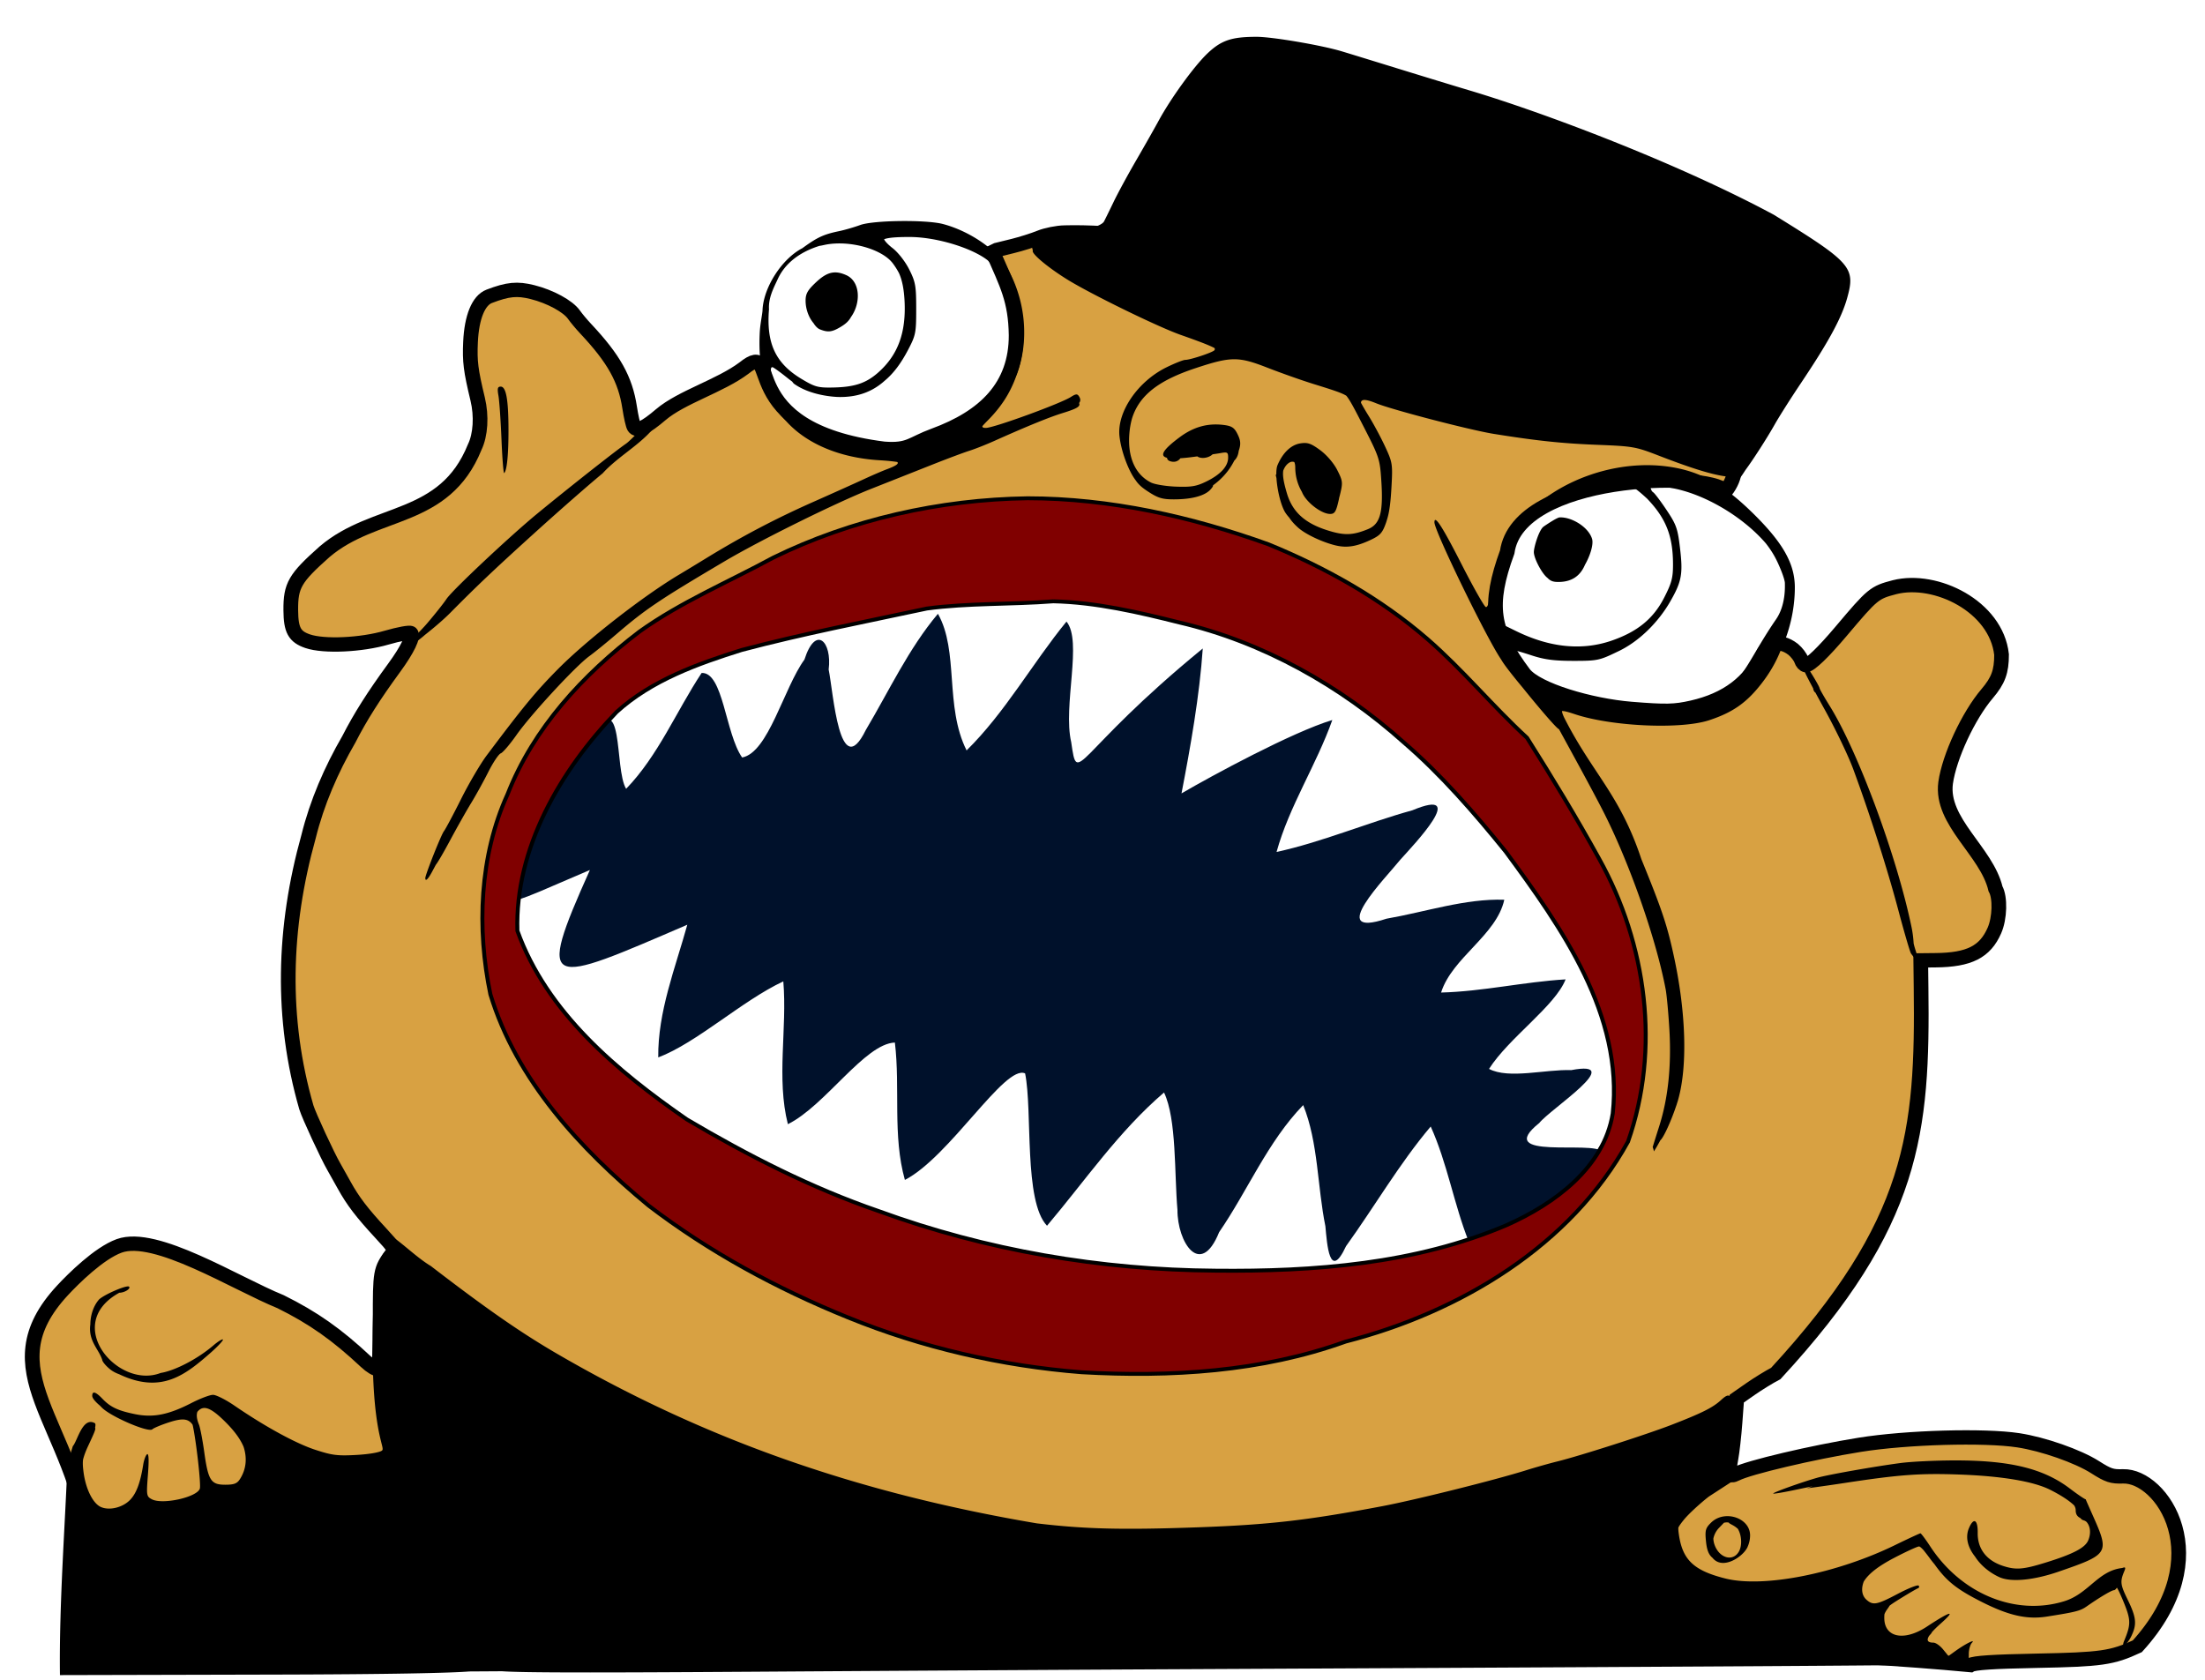
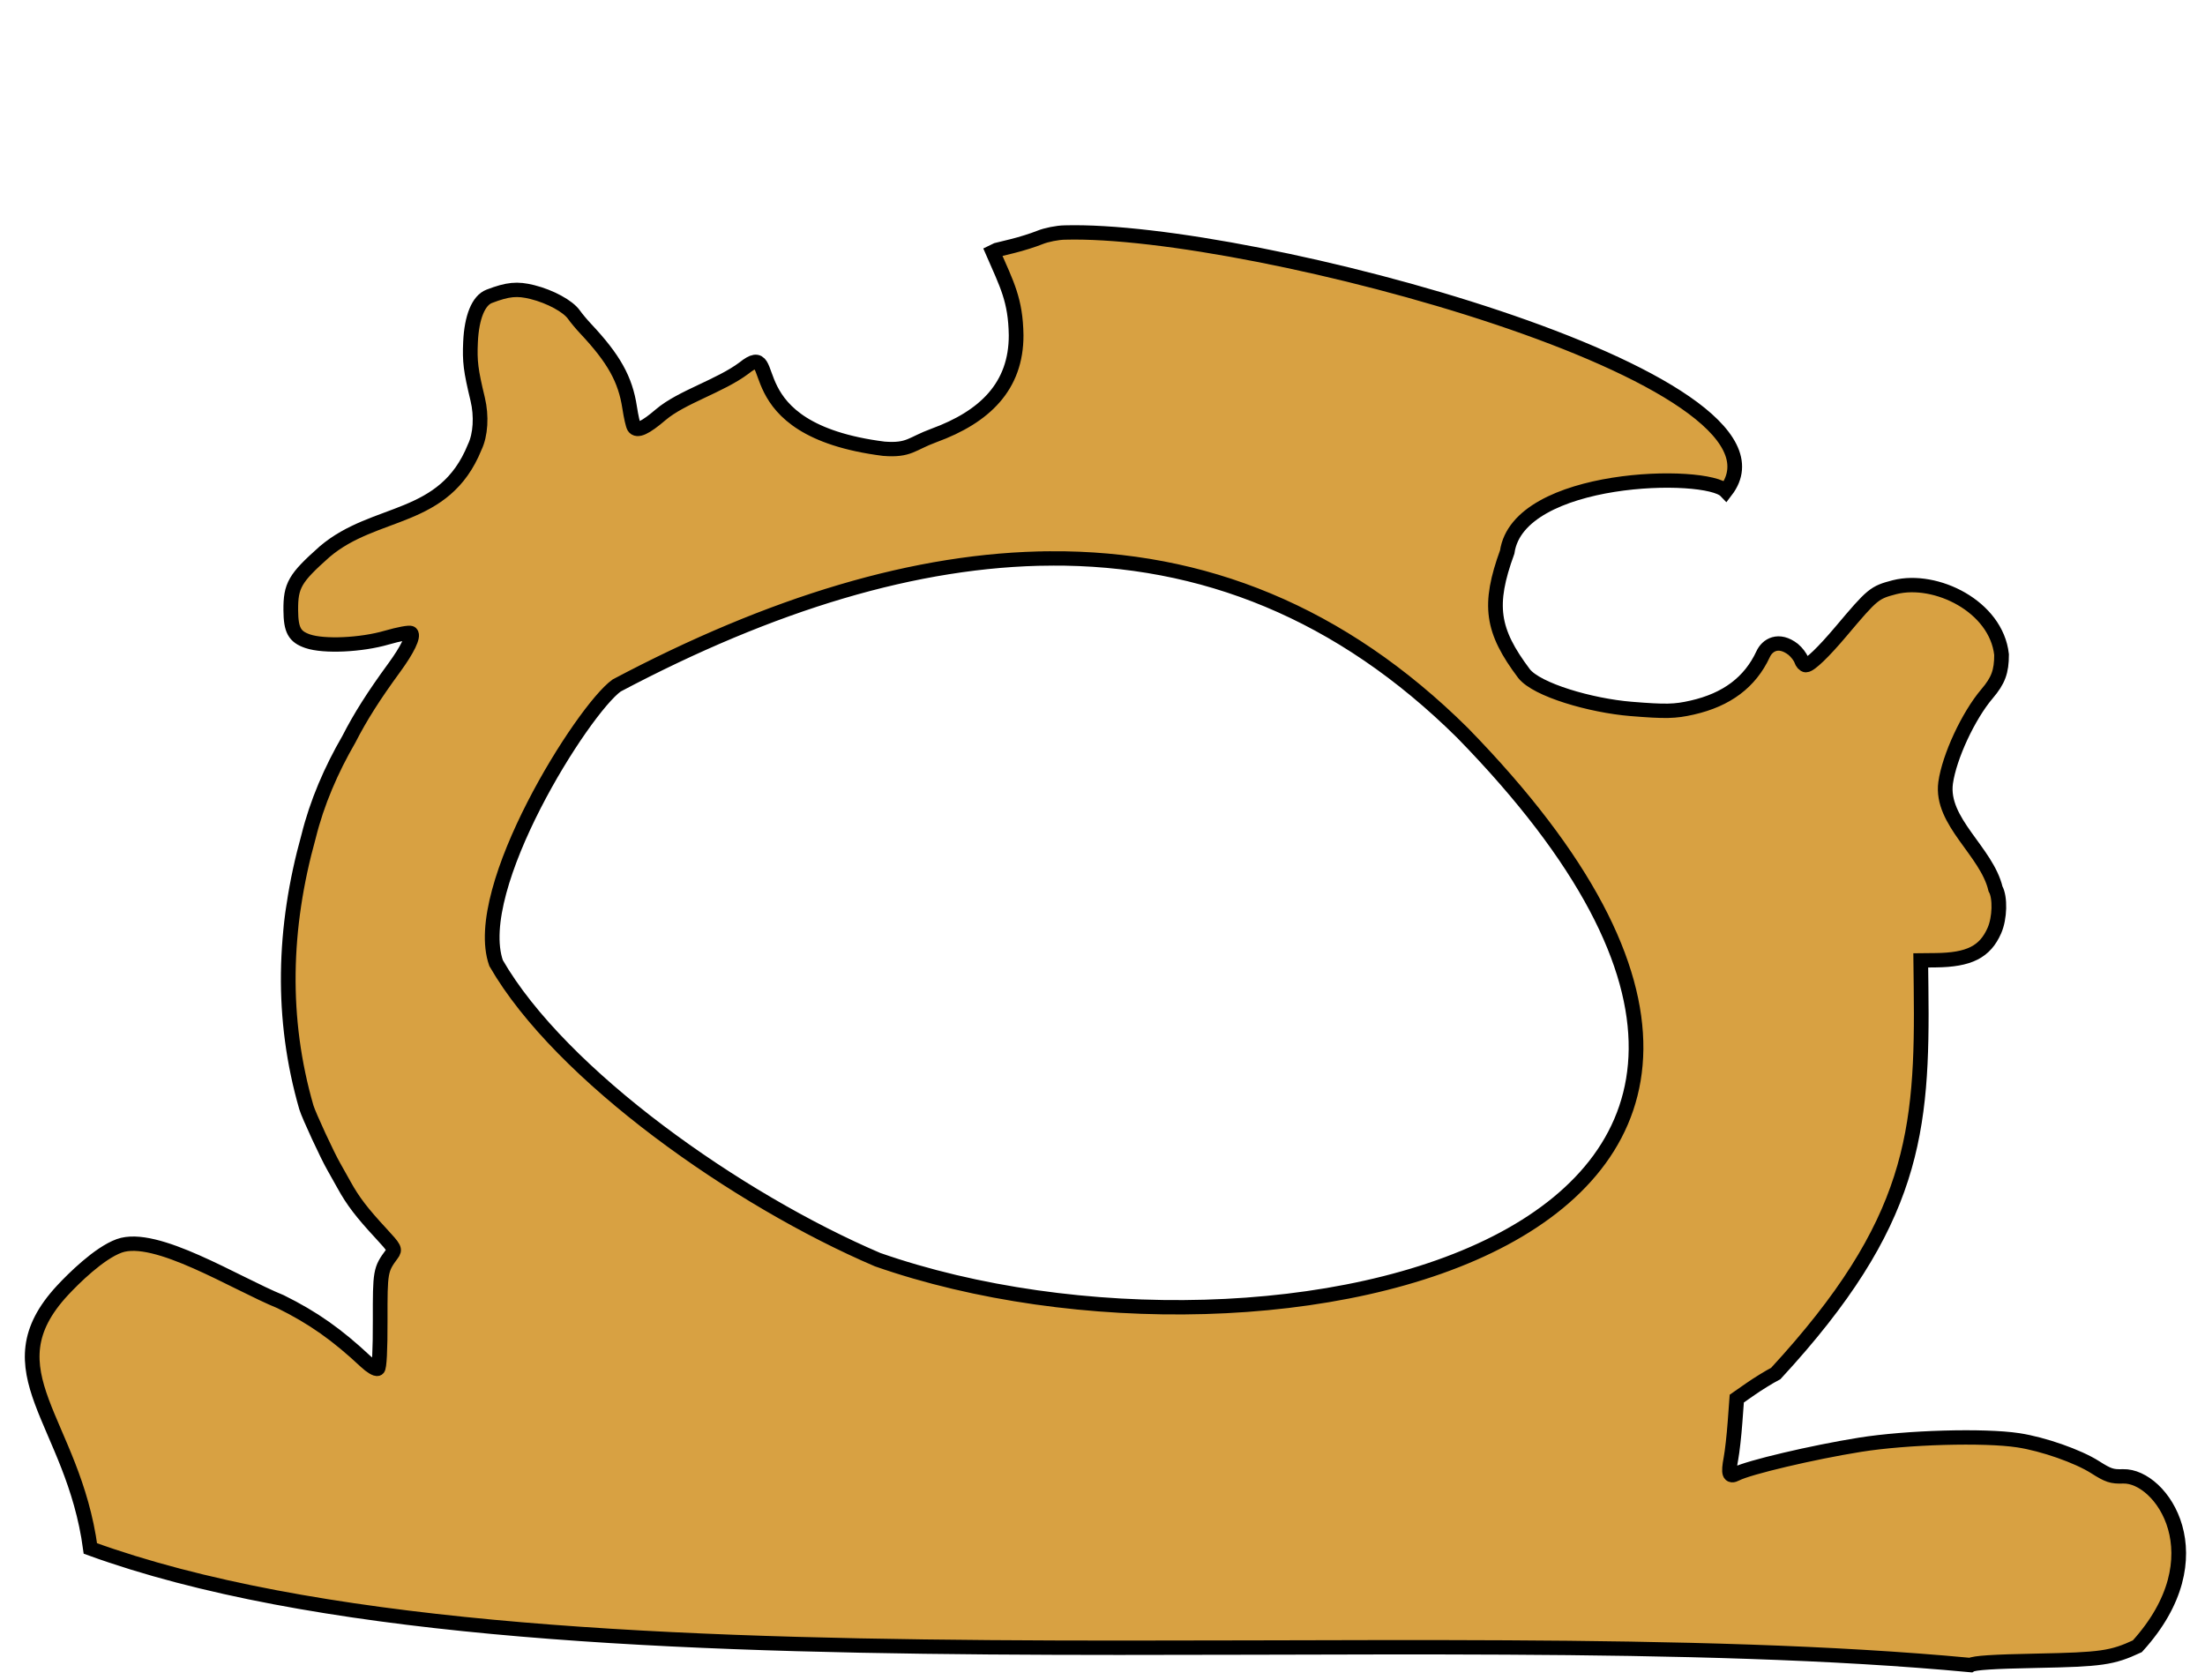
<svg xmlns="http://www.w3.org/2000/svg" width="210mm" height="160mm" viewBox="0 0 744.094 566.929">
  <path d="M1351.37 104.12c-2.924.043-7.424.96-10 2.038-2.578 1.078-7.532 2.672-11.009 3.545l-6.32 1.588-1.611.8c5.706 13.433 9.196 19.815 9.4 34.31.046 21-12.569 33.569-33.037 41.234-9.093 3.405-9.888 6.304-20.18 5.485-61.728-7.995-40.79-45.86-56.246-33.2-9.68 7.42-25.1 11.882-33.5 19.201-6.214 5.438-9.505 6.986-10.71 5.035-.427-.69-1.228-4.3-1.78-8.021-1.72-11.594-6.345-20.071-17.693-32.438-1.65-1.798-3.768-4.39-4.706-5.761-2.37-3.467-9.54-7.457-16.693-9.29-6.149-1.575-9.872-1.203-17.389 1.737-4.313 1.686-7.059 8.562-7.515 18.818-.357 8.03.077 11.587 2.877 23.498 1.64 6.977 1.168 14.746-1.198 19.752-12.212 30.94-40.074 25.35-60.376 43.057-11.978 10.891-13.67 13.885-13.598 24.08.057 8.186 1.511 10.905 6.812 12.752 6.535 2.277 21.465 1.582 31.737-1.475 4.923-1.465 9.322-2.293 9.775-1.84 1.213 1.213-1.426 6.803-6.693 14.174-8.295 11.609-13.693 20.324-18.27 29.5-7.127 12.582-12.835 26.076-16.199 40-10.283 37.739-11.194 75.023-.893 111.5.955 3.272 8.546 20.047 11.086 24.5.628 1.1 2.477 4.475 4.11 7.5 3.545 6.57 7.09 11.318 14.863 19.91 5.464 6.04 5.712 6.532 4.29 8.5-4.576 6.329-4.706 7.088-4.663 27.19.026 12.354-.334 19.576-.998 19.986-.572.354-2.688-.937-4.701-2.869-11.668-11.2-21.232-18.09-34.332-24.73-18.331-7.628-50.26-28.42-64.928-22.987-8.165 3.024-18.536 13.608-22.76 18.258-30.262 33.316 4.223 53.596 11.157 106.287 177.01 65.78 534.422 26.683 756.226 47.992 1.444-.917 9.01-1.423 26.5-1.771 26.172-.521 30.42-1.145 40.584-5.961 32.747-36.833 9.72-70.388-5.71-69.941-4.514.16-5.975-.331-11.29-3.792-6.922-4.506-20.838-9.49-30.877-11.058-13.698-2.14-44.922-1.233-63.728 1.853-18.996 3.118-44.78 9.338-49.762 12.004-2.746 1.47-3.241-.055-2.074-6.384.505-2.744 1.237-9.405 1.627-14.805l.709-9.818 5.5-3.922c3.025-2.157 7.613-5.047 10.197-6.422 55.764-61.848 59.152-99.367 58.428-159.02l-.125-11 6-.064c13.493-.142 19.855-3.436 23.626-12.235 2.183-5.091 2.405-13.613.446-17.15-3.596-15.492-22.17-27.594-20.07-43.625 1.483-10.779 9.138-27.613 16.685-36.695 4.484-5.397 5.813-9.072 5.813-16.088-2.144-19.896-26.482-32.005-43-27.754-8.198 2.196-8.804 2.706-21.5 18.113-7.088 8.6-12.54 13.976-14.184 13.988-.65.005-1.489-.956-1.863-2.136-.375-1.18-1.837-3.14-3.25-4.356-5.915-4.685-10.456-1.777-12.121 2.002-5.234 11.504-14.615 18.724-28.512 21.947-7.025 1.63-10.635 1.71-24.57.551-16.212-1.348-37.943-7.82-43.086-14.564-12.986-17.68-14.52-28.167-6.746-50.024 4.5-31.933 80.066-33.446 87.898-25.077 34.787-46.428-191.04-108.558-265.88-106.413zm-5.616 134.136c61.222-.387 116.773 22.289 165.613 71.8 199.835 209.448-77.043 273.391-235.265 216.811-56.33-24.63-127.442-75.85-153.44-122.053-10.524-30.739 35.02-104.423 48.5-114.263 62.136-33.658 120.572-51.954 174.592-52.295z" fill="#d8a142" stroke="#000" stroke-width="5.909" transform="matrix(.839 0 0 .82 -774.506 -6.903)" />
-   <path d="M424.088 12.425c-8.467-.003-11.947 1.169-16.608 5.594-4.454 4.227-12.33 15.078-16.464 22.682-1.471 2.706-4.923 8.794-7.672 13.53-2.748 4.734-6.15 11.007-7.56 13.938-1.409 2.931-2.854 5.877-3.212 6.547-.923 1.723-7.054 3.339-13.751 3.625-6.235.267-10.009 2.141-10.477 5.2-.038.25.038.548.205.883a.826.826 0 00-.067.309c0 1.255 5.433 5.721 11.652 9.581 7.915 4.912 30.61 16.002 38.254 18.693 6.322 2.226 9.74 3.534 11.466 4.465.136.25.124.48-.02.706-.462.73-8.148 3.287-9.884 3.287-.647 0-3.462 1.115-6.256 2.48-9.722 4.75-16.796 15.075-15.92 23.239.545 5.08 3.045 11.744 5.457 14.9 1.005 1.503 2.16 2.487 4.148 3.788 3.395 2.224 4.852 2.666 8.797 2.662 5.952-.006 10.334-1.176 12.281-3.28.713-.77.986-1.25.87-1.446 2.915-2.09 5.372-4.833 7.026-8.03.057-.108.096-.192.15-.297.156-.14.33-.347.547-.633.54-.713.849-1.675.968-2.71.851-2.368.593-3.747-.614-6.029-.993-1.877-1.932-2.407-4.823-2.726-5.247-.577-9.907.767-14.488 4.177-5.497 4.09-6.957 6.288-4.263 6.955.034.512.357.908.993 1.126 1.47.503 2.722.103 3.509-.982a63.219 63.219 0 003.233-.31c.838-.101 1.633-.213 2.48-.32 1.161.891 3.728.64 5.164-.704.929-.137 2.05-.294 2.507-.38 2.482-.464 2.726-.329 2.726 1.522 0 2.878-2.516 5.652-7.246 7.983-3.413 1.682-5.085 1.972-10.275 1.79-3.409-.12-7.245-.745-8.523-1.391-5.332-2.695-7.936-8.606-7.285-16.533.15-1.828.455-3.519.9-5.107 2.462-7.854 9.046-12.862 21.504-16.979 11.934-3.943 14.382-3.956 24.227-.115 4.613 1.8 11.596 4.268 15.517 5.483 6.606 2.048 9.535 2.995 11.067 3.967 1.237 1.493 2.663 4.245 5.636 10.038 5.53 10.775 5.694 11.276 6.182 18.858.68 10.54-.419 14.45-4.526 16.128-5.249 2.144-8.113 2.2-14.02.279-7.423-2.415-11.51-6.223-13.34-12.434-1.092-3.707-1.47-5.885-1.218-7.605.09-.231.193-.467.314-.714.65-1.323 1.797-2.287 2.726-2.287.274 0 .496.042.692.117.198.444.318 1.048.319 1.802a16.427 16.427 0 002.248 8.27c.075.183.15.364.227.521 1.589 3.273 6.48 6.919 9.28 6.919 1.55 0 2.006-.719 2.874-4.508.08-.353.151-.697.215-1.035.077-.293.153-.549.232-.873 1.03-4.197.976-4.69-.912-8.409-1.18-2.323-3.546-5.08-5.744-6.699-3.117-2.295-4.23-2.675-6.71-2.288-3.137.49-5.92 3.148-7.703 7.354-.283.67-.407 1.748-.4 3.042l-.2.303.25 1.025c.229 3.652 1.265 8.368 2.654 11.053.369.713.947 1.489 1.662 2.284.802 1.226 1.773 2.285 3.057 3.43 2.476 2.208 8.24 4.917 12.672 5.959 3.745.88 6.995.358 11.757-1.888 3.242-1.529 3.977-2.36 5.206-5.88.1-.286.194-.596.284-.913.808-2.459 1.231-5.863 1.513-10.903.442-7.88.357-8.418-2.136-13.787-1.427-3.072-3.928-7.732-5.558-10.356-1.138-1.831-2.102-3.496-2.598-4.457.112-1.337 1.794-1.175 5.178.207 5.358 2.188 31.663 9.035 39.63 10.314 14.428 2.317 23.008 3.228 34.668 3.685 12.359.485 13.177.628 20.97 3.642 11.539 4.464 18.313 6.533 23.24 7.1 2.934 3.113 4.17.67 6.084-2.246 2.404-3.224 7.112-10.495 9.895-15.42 1.53-2.706 5.509-8.978 8.845-13.939.203-.302.371-.565.57-.862.298-.442.577-.868.871-1.314 8.2-12.36 12.32-20.069 14.094-26.387 2.926-10.427 1.56-11.983-24.76-28.233C565.88 54.9 520.687 37.907 495.801 30.486c-4.383-1.305-15.328-4.645-24.324-7.423-8.996-2.778-17.488-5.386-18.874-5.797-6.95-2.06-23.323-4.84-28.516-4.841zM303.792 74.604c-5.707.067-11.26.525-13.485 1.335-2.076.756-5.285 1.688-7.13 2.07-5.258 1.093-7.372 2.073-12.41 5.756-6.854 3.547-13.032 13.073-13.437 20.721 0 1.328-.79 4.665-.942 7.652-.314 6.2.01 13.511 2.944 21.177 1.21 3.164 3.252 6.127 5.932 8.787 6.825 7.61 18.06 12.447 31.635 13.238 2.315.134 4.373.343 5.878.575.693.563-.487 1.34-3.482 2.453-1.484.552-4.962 2.053-7.73 3.336-2.768 1.283-10.506 4.761-17.195 7.728-12.567 5.575-23.942 11.548-35.76 18.78a1181.01 1181.01 0 01-9.226 5.6c-12.187 7.228-31.33 22.14-41.122 32.034-7.46 7.537-11.582 12.53-24.008 29.083-2.125 2.831-6.027 9.472-8.672 14.76-2.646 5.286-5.246 10.166-5.778 10.842-.934 1.188-6.28 14.659-6.28 15.824 0 1.278.907.426 2.3-2.165.245-.454.836-1.557 1.226-2.284.862-1.125 2.514-3.96 4.993-8.579 2.3-4.284 5.45-9.857 7-12.387 1.55-2.529 4.137-7.22 5.752-10.425 1.615-3.204 3.502-6.021 4.194-6.262.692-.24 3.073-3.022 5.29-6.181 4.8-6.842 19.908-23.204 24.551-26.589 1.81-1.319 5.932-4.664 9.16-7.435 9.893-8.487 14.331-11.478 36.487-24.585 12.086-7.15 37.666-19.8 49.525-24.49a35272 35272 0 0020.51-8.118c5.075-2.012 10.737-4.132 12.582-4.712 1.845-.58 5.62-2.07 8.387-3.31 10.9-4.886 18.658-8.052 23.066-9.412 4.914-1.515 6.149-2.249 5.594-3.401.566-.676.52-1.397-.029-2.266-.563-.891-1.065-.85-2.74.223-3.527 2.258-26.005 10.446-28.68 10.446-.832 0-1.239-.163-1.177-.606a38.185 38.185 0 011.639-1.742c4.58-4.582 7.612-9.204 9.673-14.876 1.587-3.99 2.502-8.287 2.74-12.678.01-.172.015-.343.022-.514.014-.348.025-.697.03-1.046v-.043-.03c.123-7.656-1.781-15.51-5.716-22.45-3.49-6.152-12.734-12.472-21.688-14.829-2.851-.75-8.714-1.073-14.421-1.005zm3.134 5.38c9.073 0 21.122 3.709 26.414 7.903 3.024 3.094 5.36 8.413 6.92 15.789 1.663 7.862.647 18.135-2.448 24.742-4.594 9.81-13.718 16.174-29.472 20.558-5.255 1.462-15.253 1.41-21.692-.114-12.427-2.94-21.637-9.565-24.744-17.795-1.822-4.827-2.226-7.143-1.247-7.143.3 0 2.573 1.633 5.055 3.63.537.432 1.066.83 1.591 1.212.115.162.297.39.552.691 5.574 4.035 13.537 4.503 15.204 4.532 6.173.109 11.271-1.68 15.498-5.504 0-.003.008-.005.01-.008 2.93-2.43 5.456-5.8 7.814-10.292 2.648-5.044 2.798-5.792 2.798-13.94 0-7.77-.229-9.065-2.351-13.29-1.362-2.71-3.745-5.76-5.665-7.246-1.479-1.145-2.584-2.332-2.816-2.963 1.4-.551 4.193-.762 8.58-.762zm-23.113 2.178c6.423.128 13.265 2.39 16.624 5.751.042.041.078.085.12.127.26.268.503.54.716.823a23.95 23.95 0 012.128 3.372c1.072 2.436 1.639 5.409 1.843 9.204.579 10.788-2.203 18.377-8.909 24.3-4.092 3.614-7.97 4.9-15.2 5.043-5.101.1-6.1-.168-10.601-2.862-8.814-5.274-11.976-12.02-11.03-23.535-.237-4.007 1.695-7.432 2.95-10.183 2.364-5.205 7.299-9.124 14.115-11.23.347-.043.793-.121 1.458-.272 1.423-.322 2.945-.495 4.508-.534.423-.011.85-.012 1.278-.004zm-2.18 9.78c-2.034.07-3.929 1.132-6.254 3.315-2.846 2.674-3.525 3.871-3.525 6.23 0 2.839 1.096 5.741 2.665 7.559.645 1.035 1.403 1.815 2.174 2.12 2.718 1.074 4.054.92 6.943-.803 1.743-1.038 2.798-1.995 3.558-3.4 3.37-4.714 3.168-11.969-1.632-14.106-1.44-.642-2.71-.957-3.93-.915zm-112.656 38.542c-1.053 0-1.205.606-.77 3.075.299 1.69.76 8.351 1.026 14.802.265 6.45.677 11.539.914 11.307.922-.901 1.448-6.179 1.448-14.425-.008-10.333-.79-14.76-2.618-14.76zm53.76 9.354c-.136-.013-.344.044-.643.192-2.78 1.377-8.892 8.368-10.848 9.719-3.708 2.562-19.191 14.767-29.913 23.581-9.303 7.647-28.765 25.945-30.664 28.83-.915 1.39-3.84 5.075-6.5 8.189-2.661 3.113-6.504 6.596-6.504 6.977 0 .382-1.055 1.81-.811 1.81.146 0 4.6-3.096 6.448-4.78l1.412-1.133c2.791-2.24 5.49-4.624 7.27-6.425 8.852-8.954 14.693-14.493 27.922-26.482 8.527-7.728 19.09-16.986 23.472-20.572 5.63-6.224 14.293-10.432 18.811-17.435.383-1.042 1.135-2.416.547-2.471zm333.17 17.156c-13.515-.023-27.591 4.981-37.717 13.697-8.105 6.977-14.1 18.362-15.227 28.917-.392 3.677-.927 5.471-1.57 5.262-.538-.174-4.248-6.734-8.246-14.576-6.46-12.673-9.088-16.718-9.088-13.99 0 2.89 17.54 38.98 22.422 46.137 0 .004.008.012.011.016.21.34.44.723.631 1.015 1.112 1.7 3.762 5.066 6.684 8.565 5.484 6.825 11.687 14.057 12.285 14.057 4.664 8.554 10.323 18.813 14.58 27.058 8.885 17.197 18.124 43.38 21.409 60.675.386 2.03.962 8.302 1.281 13.939.689 12.165-.469 22.998-3.463 32.387a690.877 690.877 0 00-2.189 6.976c.185.461.32.948.41 1.46.573-.856 1.348-2.202 2.185-3.757 1.015-.803 3.511-6.137 5.34-11.604.033-.097.081-.212.114-.307.072-.21.132-.441.201-.657.085-.265.18-.53.26-.794.028-.087.05-.207.076-.3 3.178-11.16 2.698-29.199-1.355-48.065-2.325-10.824-4.014-15.89-11.05-33.144-7.242-21.826-16.38-28.792-25.896-47.464-.543-1.06-.89-2.061-.894-2.504.742-.085 2.139.316 4.411 1.07 12.493 4.14 35.722 5.168 45.288 2.003 8.036-2.659 12.695-5.953 17.802-12.587 2.61-3.39 4.647-6.887 6.213-10.757 3.082-6.591 4.863-13.994 4.863-21.467 0-8.026-4.023-15.125-14.259-25.156-9.898-9.7-17.745-14.05-28.091-15.567a51.748 51.748 0 00-7.421-.538zm-8.169 6.623c2.496 0 3.85.78 8.07 4.657 6.441 6.704 8.744 12.67 8.761 22.16.009 4.595-.448 6.32-2.996 11.299-3.618 7.07-9.01 11.479-17.704 14.479-9.968 3.438-20.799 2.373-32.131-3.163l-5.452-2.663-.244-6.839c-.365-10.18 3.534-20.23 10.112-27.214.143-.144.264-.275.395-.413a31.492 31.492 0 016.074-4.886c1.222-.489 2.937-1.176 5.301-2.135 7.144-2.898 16.083-5.282 19.814-5.282zm10.523.487c1.133.006 2.658.135 4.472.386 11.591 1.605 25.254 9.685 33.17 18.908 1.445 1.845 2.665 3.742 3.607 5.665 1.548 3.156 2.813 6.646 2.813 7.755 0 1.11.347 7.381-2.993 12.224-10.903 15.806-12.337 25.775-27.463 29.199-19.466 4.407-50.503-3.141-58.9-14.325-1.572-2.093-2.71-3.97-2.71-4.431.87-.091 2.725.447 6.64 1.723 4.336 1.414 7.564 1.836 14.076 1.837 8.054 0 8.745-.142 14.73-3.033 7.58-3.479 13.91-10.18 17.67-16.554 4.126-7.094 4.609-9.576 3.572-18.381-.79-6.707-1.243-7.992-4.533-12.92-2.01-3.008-4.042-5.705-4.517-5.992-.475-.287-.865-1.054-.865-1.704 0-.106.02-.203.054-.294.327-.04.71-.065 1.176-.063zm-31.962 10.523c-.918.049-4.74 2.632-5.397 3.102-1.583 1.133-3.293 6.976-3.293 8.597 0 2.158 2.785 7.367 4.58 8.697 1.044 1.104 1.971 1.392 3.681 1.392 4.39 0 7.342-1.896 8.997-5.81 1.743-3.04 2.959-6.903 2.379-8.768-1.25-4.019-6.967-7.42-10.947-7.21zM358.998 214.78c-.256.06-.58.466-.816 1.073-.455 1.168-.358 1.263.47.46.573-.557.831-1.218.573-1.47a.234.234 0 00-.227-.063zm250.09 11.862c-.035 0-.055.022-.055.069 0 .213 1.163 2.489 2.834 5.619.041.446.265.983.544 1.255a.967.967 0 00.208.15c.938 1.737 1.957 3.61 3.09 5.652 3.671 6.62 8.035 15.726 9.698 20.236 5.612 15.22 11.47 33.542 15.157 47.404 2.016 7.583 3.957 14.224 4.311 14.759.439.66 2.151 2.898 2.279 1.876.387-.056-.946-3.13-1.386-5.31-.08-1.596-.309-3.519-.7-5.416-4.923-23.818-18.037-59.269-27.645-74.73-1.846-2.97-3.371-5.638-3.39-5.93-.048-.75-5.037-8.896-5.58-8.892zm-70.32 162.487c-1.224-.054-3.226 1.276-4.15 2.963-.646 1.18-3.412 4.126-6.148 6.546-6.156 5.447-4.892 5.79 1.848.502 5.38-4.222 9.887-9.019 9.15-9.74-.177-.173-.418-.258-.7-.271zm-16.076 14.238c-.264.005-.712.242-1.217.675-1.783 1.527-21.883 11.026-24.896 11.765-1.184.29 2.527 1.407 2.527 2.035 0 .628.295 2.275.701 2.275.707 0 1.704-3.856 9.716-7.497 4.921-2.236 13.42-7.937 13.42-9.003 0-.172-.092-.253-.25-.25zm-390.03 17.46c-4.062.996-7.192 4.6-6.892 37.093.246 26.57 4.32 30.685 3.142 31.641-.769.624-4.42 1.248-8.666 1.481-6.391.351-8.188.123-13.96-1.777-6.541-2.153-16.87-7.806-27.188-14.88-2.913-1.996-6.159-3.63-7.213-3.63-1.054 0-4.332 1.242-7.285 2.76-7.72 3.969-12.882 4.996-18.946 3.774-5.822-1.173-8.38-2.377-11.103-5.227-2.275-2.38-3.42-2.7-3.42-.96 0 .779 1.043 1.997 2.571 3.276l.673.685c2.995 3.05 15.789 8.55 17.04 7.325.453-.442 3.003-1.506 5.666-2.365 4.347-1.402 6.44-1.347 7.92.834 1.083 4.553 2.926 20.243 2.423 21.607-1.067 2.891-12.577 5.424-16.152 3.553-1.845-.965-1.893-1.266-1.345-8.362.375-4.854.281-7.188-.274-6.853-.463.28-1.06 1.88-1.327 3.555-.974 6.105-2.298 9.652-4.418 11.85-2.504 2.594-6.987 3.684-9.87 2.4-2.688-1.197-5.12-6.105-5.848-11.8-.232-1.814-.308-3.038-.148-4.243.362-1.398.909-2.85 1.651-4.44 2.16-4.62 2.722-5.896 2.387-6.243.185-.791.187-1.327-.03-1.538-4.173-2.394-5.903 6.01-7.475 7.737l-1.256 4.127-.613 2.64c-.601 17.72-2.794 46.519-2.472 70.496l73.059-.174c39.104-.093 58.693-.545 65.143-1.057l10.982-.07c6.766.493 30.231.527 84.287.166 45.44-.302 112.246-.695 148.459-.872 210.248-1.03 253.311-1.318 257.288-1.722 2.158-.219 3.261-.384 3.826-.78 1.045-.234 1.113-.846 1.113-2.592 0-1.489.472-3.195 1.048-3.791 1.403-1.451-2.142.304-5.527 2.735l-2.382 1.712-1.843-2.255c-1.013-1.24-2.468-2.255-3.23-2.255-1.948 0-2.427-.764-1.447-2.307l.054-.064c.575-.63.887-.994.824-1.09.705-.817 1.674-1.776 2.924-2.887 5.43-4.826 3.642-4.46-4.554.934-7.699 5.067-14.385 3.703-14.385-2.934 0-.475.018-.868.05-1.231a6.672 6.672 0 01.78-1.466c.535-.745.839-1.183.915-1.396.776-.613 1.866-1.318 3.497-2.33 2.884-1.788 5.62-3.389 6.081-3.557.462-.168.576-.583.254-.922-.322-.34-3.464.902-6.983 2.757-7.107 3.748-8.378 3.989-10.608 2.017-1.574-1.393-1.869-3.677-.919-6.132 1.602-2.64 4.92-5.207 10.249-7.993 4.06-2.122 7.845-3.86 8.412-3.86.244 0 .781.459 1.465 1.19a77.793 77.793 0 012.344 3.051c.402.55.877 1.138 1.38 1.736 4.094 5.75 7.518 8.475 15.881 12.704 9.234 4.67 15.354 6.048 22.116 4.98 9.706-1.531 11.217-1.917 13.332-3.394 4.433-3.1 8.492-5.508 9.28-5.508.263 0 .625-.348.973-.856.477.733 1.45 2.824 2.446 5.303 2.274 5.668 2.273 7.196 0 12.64-1.139 2.723.95 1.427 2.36-1.463 1.996-4.09 1.779-6.37-1.18-12.432-2.49-5.097-2.607-6.089-1.131-9.615.525-1.254.38-1.473-.716-1.062-8.247.937-11.366 8.786-19.738 11.271-16.374 4.944-34.564-2.55-45.038-18.556-1.592-2.434-3.081-4.424-3.307-4.424-.226 0-4.099 1.795-8.607 3.992-19.817 9.655-44.387 14.485-57.243 11.252-10.683-2.687-14.47-6.3-15.684-14.955-.132-.938-.206-1.63-.148-2.248.37-.73.97-1.532 1.877-2.652 1.498-1.848 5.28-5.356 8.406-7.794l9.204-5.97-3.25-1.64c-1.178-.594.614-2.91 1.028-5.406 1.637-9.873 1.836-19.242.439-20.61-.832-.816-1.51-.596-3.355 1.094-2.751 2.521-6.437 4.365-16.572 8.291-8.46 3.277-30.886 10.472-38.594 12.382-2.774.688-7.492 2.02-10.485 2.961-10.448 3.287-37.405 10.02-48.636 12.149-25.144 4.765-38.302 6.274-62.067 7.125-25.654.917-38.227.611-54.52-1.331-62.19-10.546-113.722-29.127-162.623-57.674-12.097-7.102-23.427-15.002-41.862-29.185-4.384-2.597-9.529-7.612-12.901-9.814zm-89.627 13.337c-1.86.169-7.782 2.785-9.566 4.363-2.072 2.323-2.964 5.609-2.981 8.45-.772 5.598 2.821 8.292 3.999 11.942 0 .567 1.162 1.986 2.582 3.154.942.775 2.086 1.352 3.142 1.73 14.317 6.83 22.478.092 30.93-7.3 2.477-2.202 4.314-4.188 4.083-4.414-.029-.028-.076-.04-.141-.033-.457.04-1.749.884-3.113 2.054-5.228 4.487-12.897 8.49-17.746 9.261-14.423 5.634-33.306-16.443-13.972-27.065 1.783-.017 3.982-1.392 3.297-2.061a.35.35 0 00-.2-.08 1.439 1.439 0 00-.314 0zM68.802 475.2c1.778-.116 4.125 1.519 7.72 5.178 2.713 2.763 4.582 5.339 5.675 7.913 1.261 3.85.888 7.641-1.261 10.958-.947 1.462-1.97 1.845-4.93 1.845-4.835 0-5.746-1.425-7.088-11.07-.564-4.058-1.37-8.226-1.792-9.262-.724-1.78-.89-3.186-.527-4.247.023-.03.042-.067.067-.096.637-.75 1.327-1.166 2.136-1.219zm591.225 17.688c-6.594-.003-15.008.396-18.699.886-8.915 1.183-24.435 3.928-28.098 4.97-5.34 1.517-15.141 5.038-14.842 5.33.162.158 3.85-.471 8.197-1.4 1.737-.37 3.435-.716 5.113-1.052l-1.94.692 3.775-.507a621.85 621.85 0 008.807-1.28c18.583-2.84 25.557-3.353 39.002-2.865 14.167.514 24.844 2.306 30.436 5.109 3.706 1.857 6.518 3.71 8.168 5.312.35.552.514 1.096.514 1.68 0 1.24.499 2.056 1.6 2.597.269.373.641.64 1.098.757.342.088.66.27.95.516 1.301 1.448 1.588 3.863.57 6.263-1.057 2.496-5.079 4.594-14.283 7.45-7.641 2.371-10.093 2.568-14.435 1.158-5.599-1.818-8.651-5.792-8.568-11.154.07-4.53-1.38-5.314-2.955-1.597-1.263 2.981-.49 6.386 2.072 9.619 1.697 2.677 4.539 5.224 8.148 6.899 3.808 1.766 11.287 1.12 19.637-1.698 19.014-6.556 17.565-6.246 10.245-22.921a32.997 32.997 0 01-.7-1.638c-.313 0-2.731-1.643-5.374-3.649-8.83-6.702-20.05-9.468-38.438-9.477zm-76.78 18.815a8.61 8.61 0 00-.75.007c-1.825.094-3.639.77-5.055 2.154-1.904 1.861-2.111 2.605-1.748 6.302.293 2.975.911 4.54 2.218 5.614v.002c3.319 4.137 9.871-.155 11.57-3.211.1-.122.19-.304.268-.537a9.374 9.374 0 00.829-3.853c0-3.815-3.575-6.346-7.33-6.477zm-.296 2.11c.161.009.324.031.487.06-.117.11.265.33 1.153.804a8.857 8.857 0 011.858 1.305c1.313 2.19 1.559 5.792.237 7.865-2.162 3.39-6.764 1.819-8.202-2.8a6.699 6.699 0 01-.297-1.766 7.318 7.318 0 011.896-3.61l1.674-1.74a3.957 3.957 0 011.194-.119z" />
-   <path d="M316.51 207.151c-9.915 11.792-16.512 26.06-24.343 39.232-8.91 18.143-10.962-12.788-12.525-20.41 1.186-9.422-4.364-15.26-8.18-3.364-6.97 9.566-12.162 31.419-21.023 33.043-5.68-8.098-6.351-28.89-13.673-28.525-8.54 12.936-14.622 27.86-25.472 39.1-4.183-6.858-.33-35.836-12.347-17.522-12.128 16.052-27.114 34.111-24.792 55.228 6.265-2.164 6.549-2.436 24.913-10.31-18.447 41.146-14.515 38.884 32.871 18.475-4.079 14.68-9.979 29.387-9.808 44.781 13.006-4.916 28.404-19.24 42.207-25.658 1.343 15.949-2.387 32.72 1.542 48.194 12.612-6.23 25.932-27.19 36.107-27.555 1.843 15.365-.828 31.426 3.377 46.368 15.14-7.81 33.768-39.107 40.571-35.95 2.567 12.715-.53 43.142 7.393 51.415 12.853-15.2 24.204-31.9 39.488-44.97 4.297 9.013 3.449 27.457 4.525 39.597-.059 10.88 7.738 23.21 14.065 7.546 9.689-14.103 16.356-30.5 28.367-42.893 5.113 12.639 4.749 27.43 7.493 40.891.552 5.964 1.376 18.721 6.963 6.721 9.626-13.364 17.984-27.84 28.574-40.384 5.57 12.26 7.9 26.46 12.842 38.83 17.468-5.144 34.455-15.342 44.926-30.307-2.495-3.939-37.05 3.063-21.126-9.713 3.705-4.71 29.754-21.444 10.77-17.842-8.666-.313-21.057 3.113-27.728-.412 6.734-10.552 22.315-21.199 25.841-30.215-14.062.83-27.966 4.088-42.02 4.44 3.718-11.78 18.7-19.314 21.33-31.316-13.158-.45-26.621 4.116-39.753 6.397-20.663 6.855-.243-13.785 4.654-19.898 4.645-5.171 23.338-24.72 4.068-16.688-15.314 4.23-30.622 10.772-45.819 14.056 4.27-15.47 13.447-29.361 18.815-44.528-13.541 4.096-40.718 18.833-50.893 24.766 3.017-15.579 6.109-33.12 7.173-48.91-43.779 35.869-42.136 47.207-44.394 31.61-2.851-12.272 3.872-34.154-1.595-40.686-11.578 14.17-20.66 30.638-33.708 43.483-7.471-14.885-2.528-33.517-9.675-46.117z" fill="#00112b" />
-   <path d="M1336.41 213.496c-35.316.52-70.939 8.725-102.305 24.46-17.907 9.963-37.124 18.225-53.787 30.433-22.78 17.751-42.607 39.711-53.023 66.9-11.337 25.427-12.442 55.325-6.922 82.39 10.43 35.172 36.05 63.602 63.594 86.914 24.35 19.053 51.536 34.152 80.064 45.993 29.916 12.507 62.025 20.05 94.145 22.63 35.766 2.08 72.431-.16 106.19-12.62 46.057-12.118 90.557-39.427 113.57-82.28 13.111-38.12 7.488-81.283-11.592-116.4-9.197-17.075-18.851-33.351-29.026-49.832-13.958-13.15-25.645-27.816-40.103-40.688-18.762-16.646-40.905-29.318-63.871-38.94-30.817-11.354-63.765-18.94-96.934-18.96zm10.393 42.418c17.144.377 34.639 4.582 50.682 8.713 33.438 7.933 64.862 26.05 90.29 49.38 14.947 13.16 28.413 29.063 40.943 44.904 22.59 31.392 47.381 67.268 43.073 107.833-3.552 22.29-23.442 37.206-42.752 45.955-36.651 15.965-77.377 19.136-117.074 18.706-46.096-.307-92.14-8.358-135.363-24.499-27.058-9.512-52.67-22.906-77.248-37.779-28.125-19.967-56.296-43.988-68.117-77.594-1.022-33.862 17.244-65.99 39.873-90.042 14.081-13.101 32.675-19.87 50.283-25.536 24.537-6.657 49.739-11.636 74.504-17.068 16.516-2.282 34.052-1.633 50.906-2.973z" fill="maroon" stroke="#000" stroke-width="1.603" transform="matrix(.839 0 0 .82 -774.506 -6.903)" />
</svg>